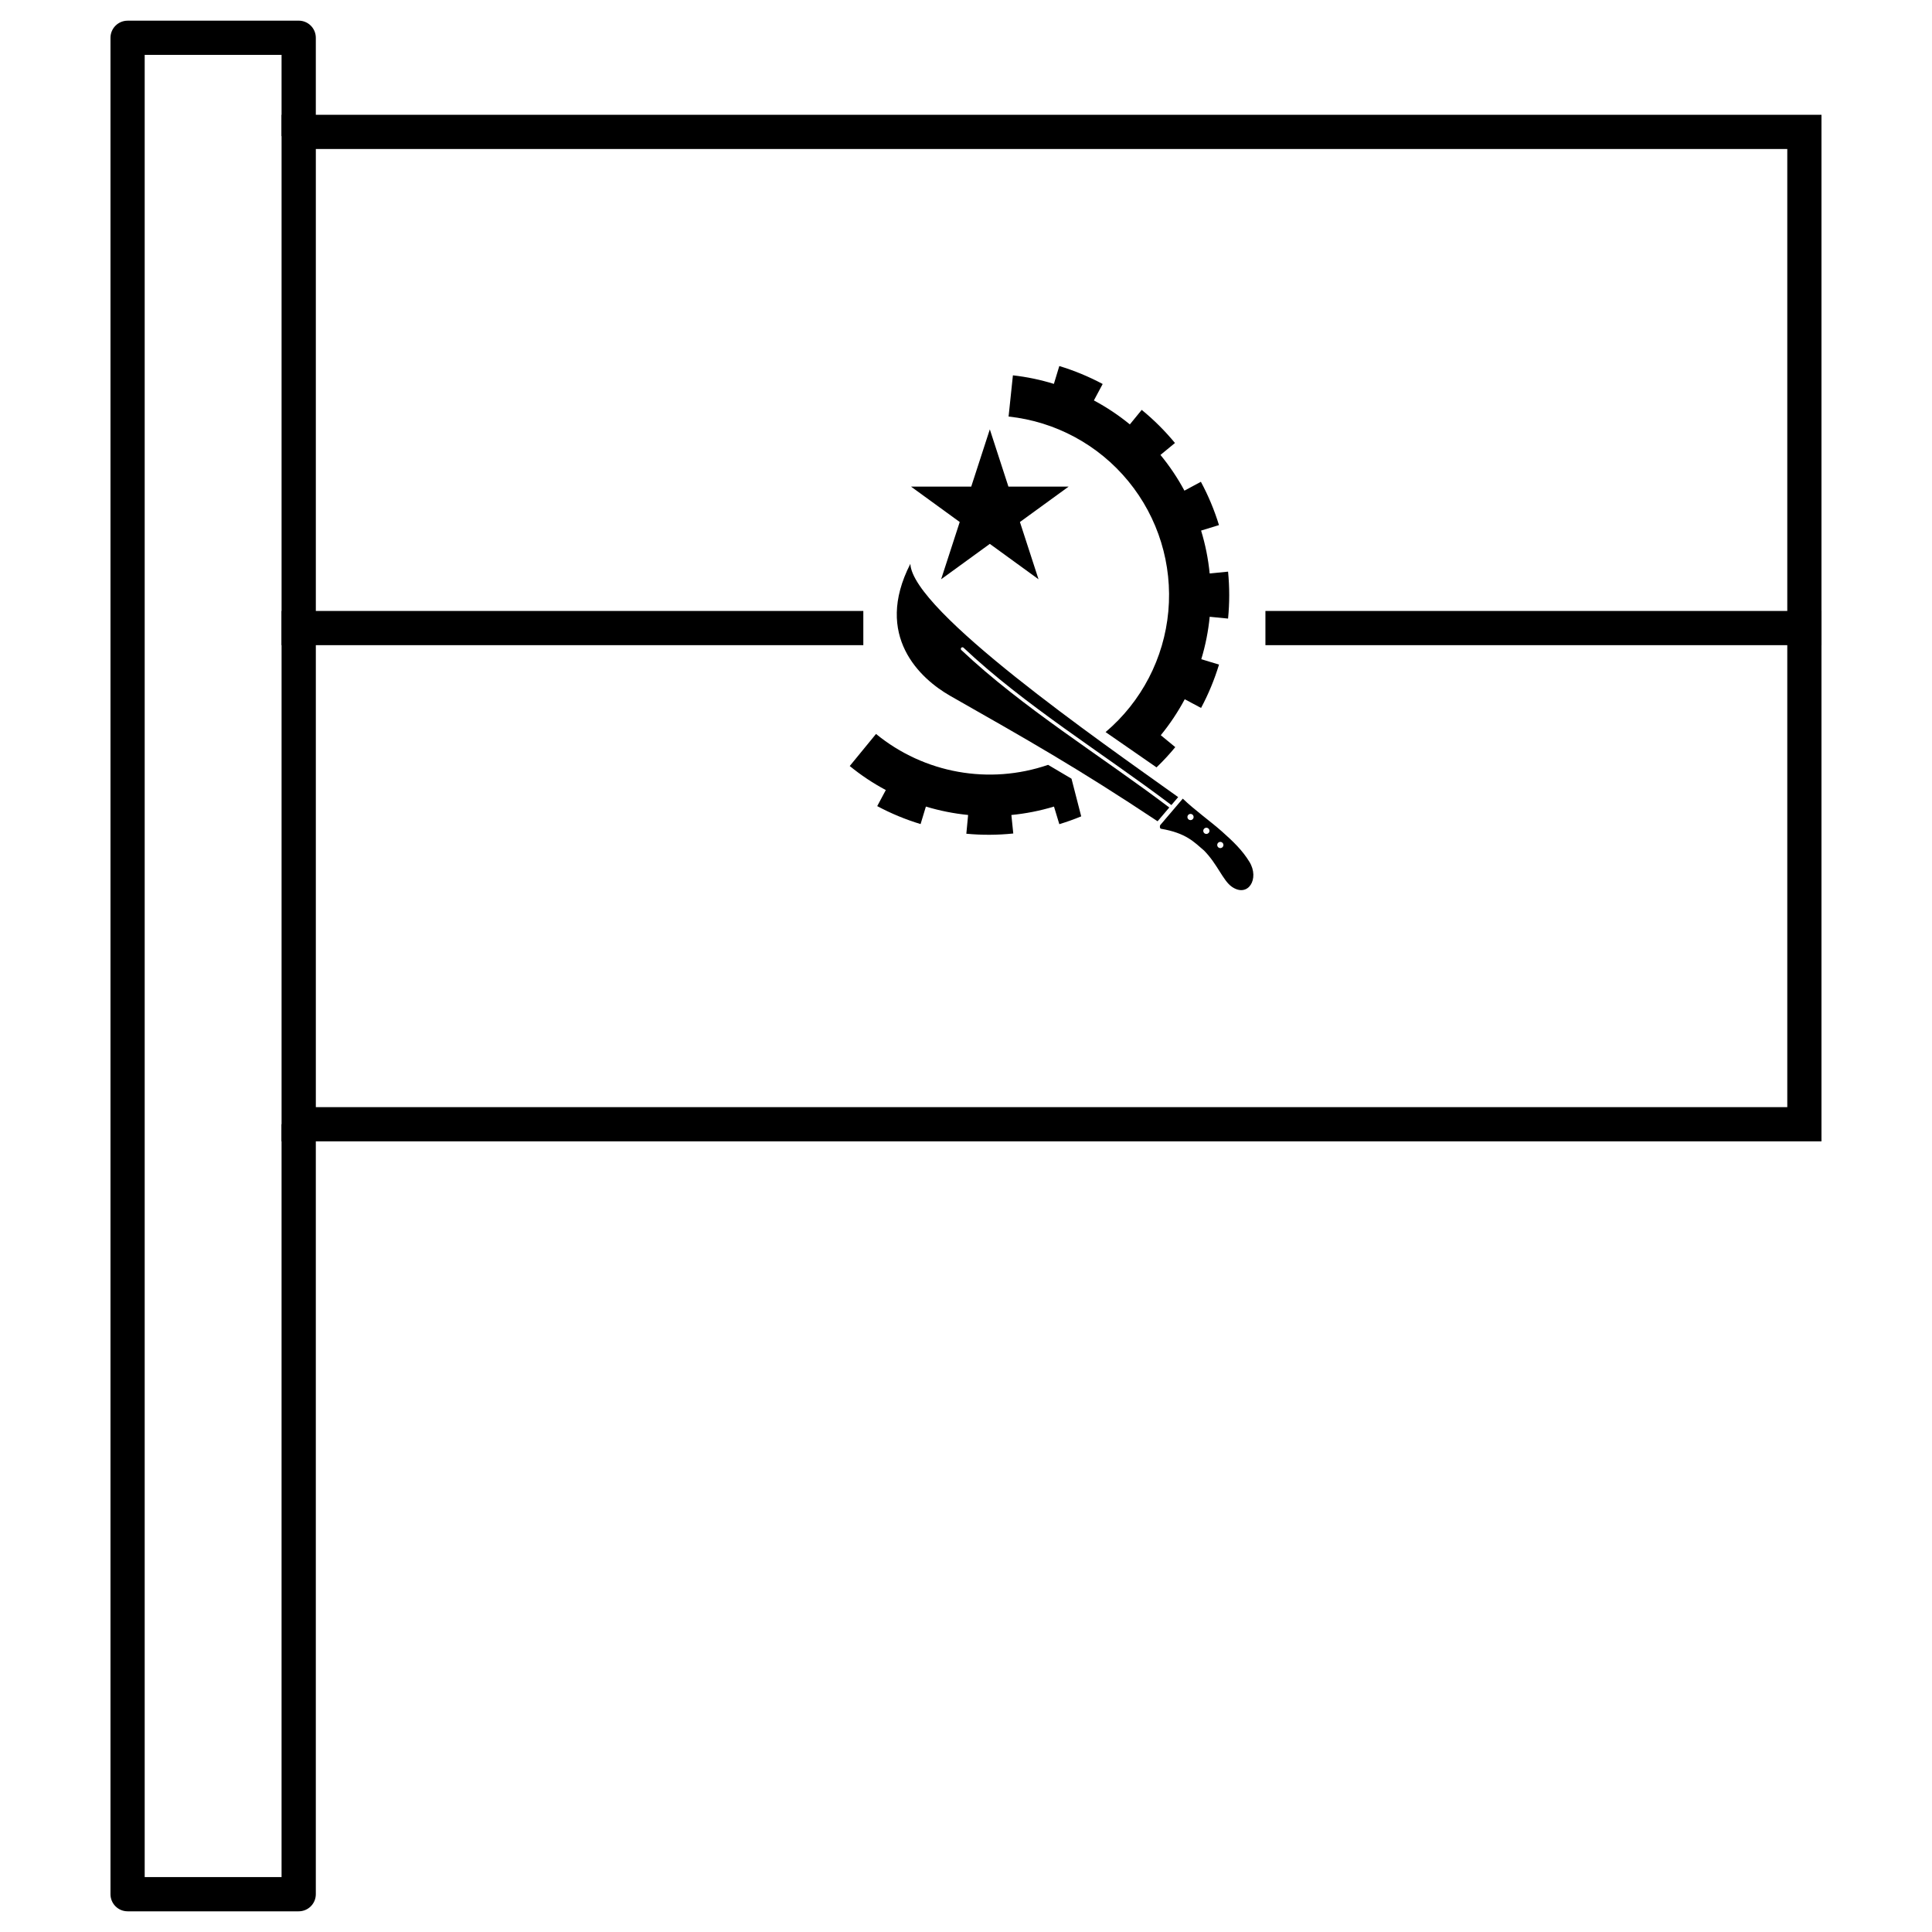
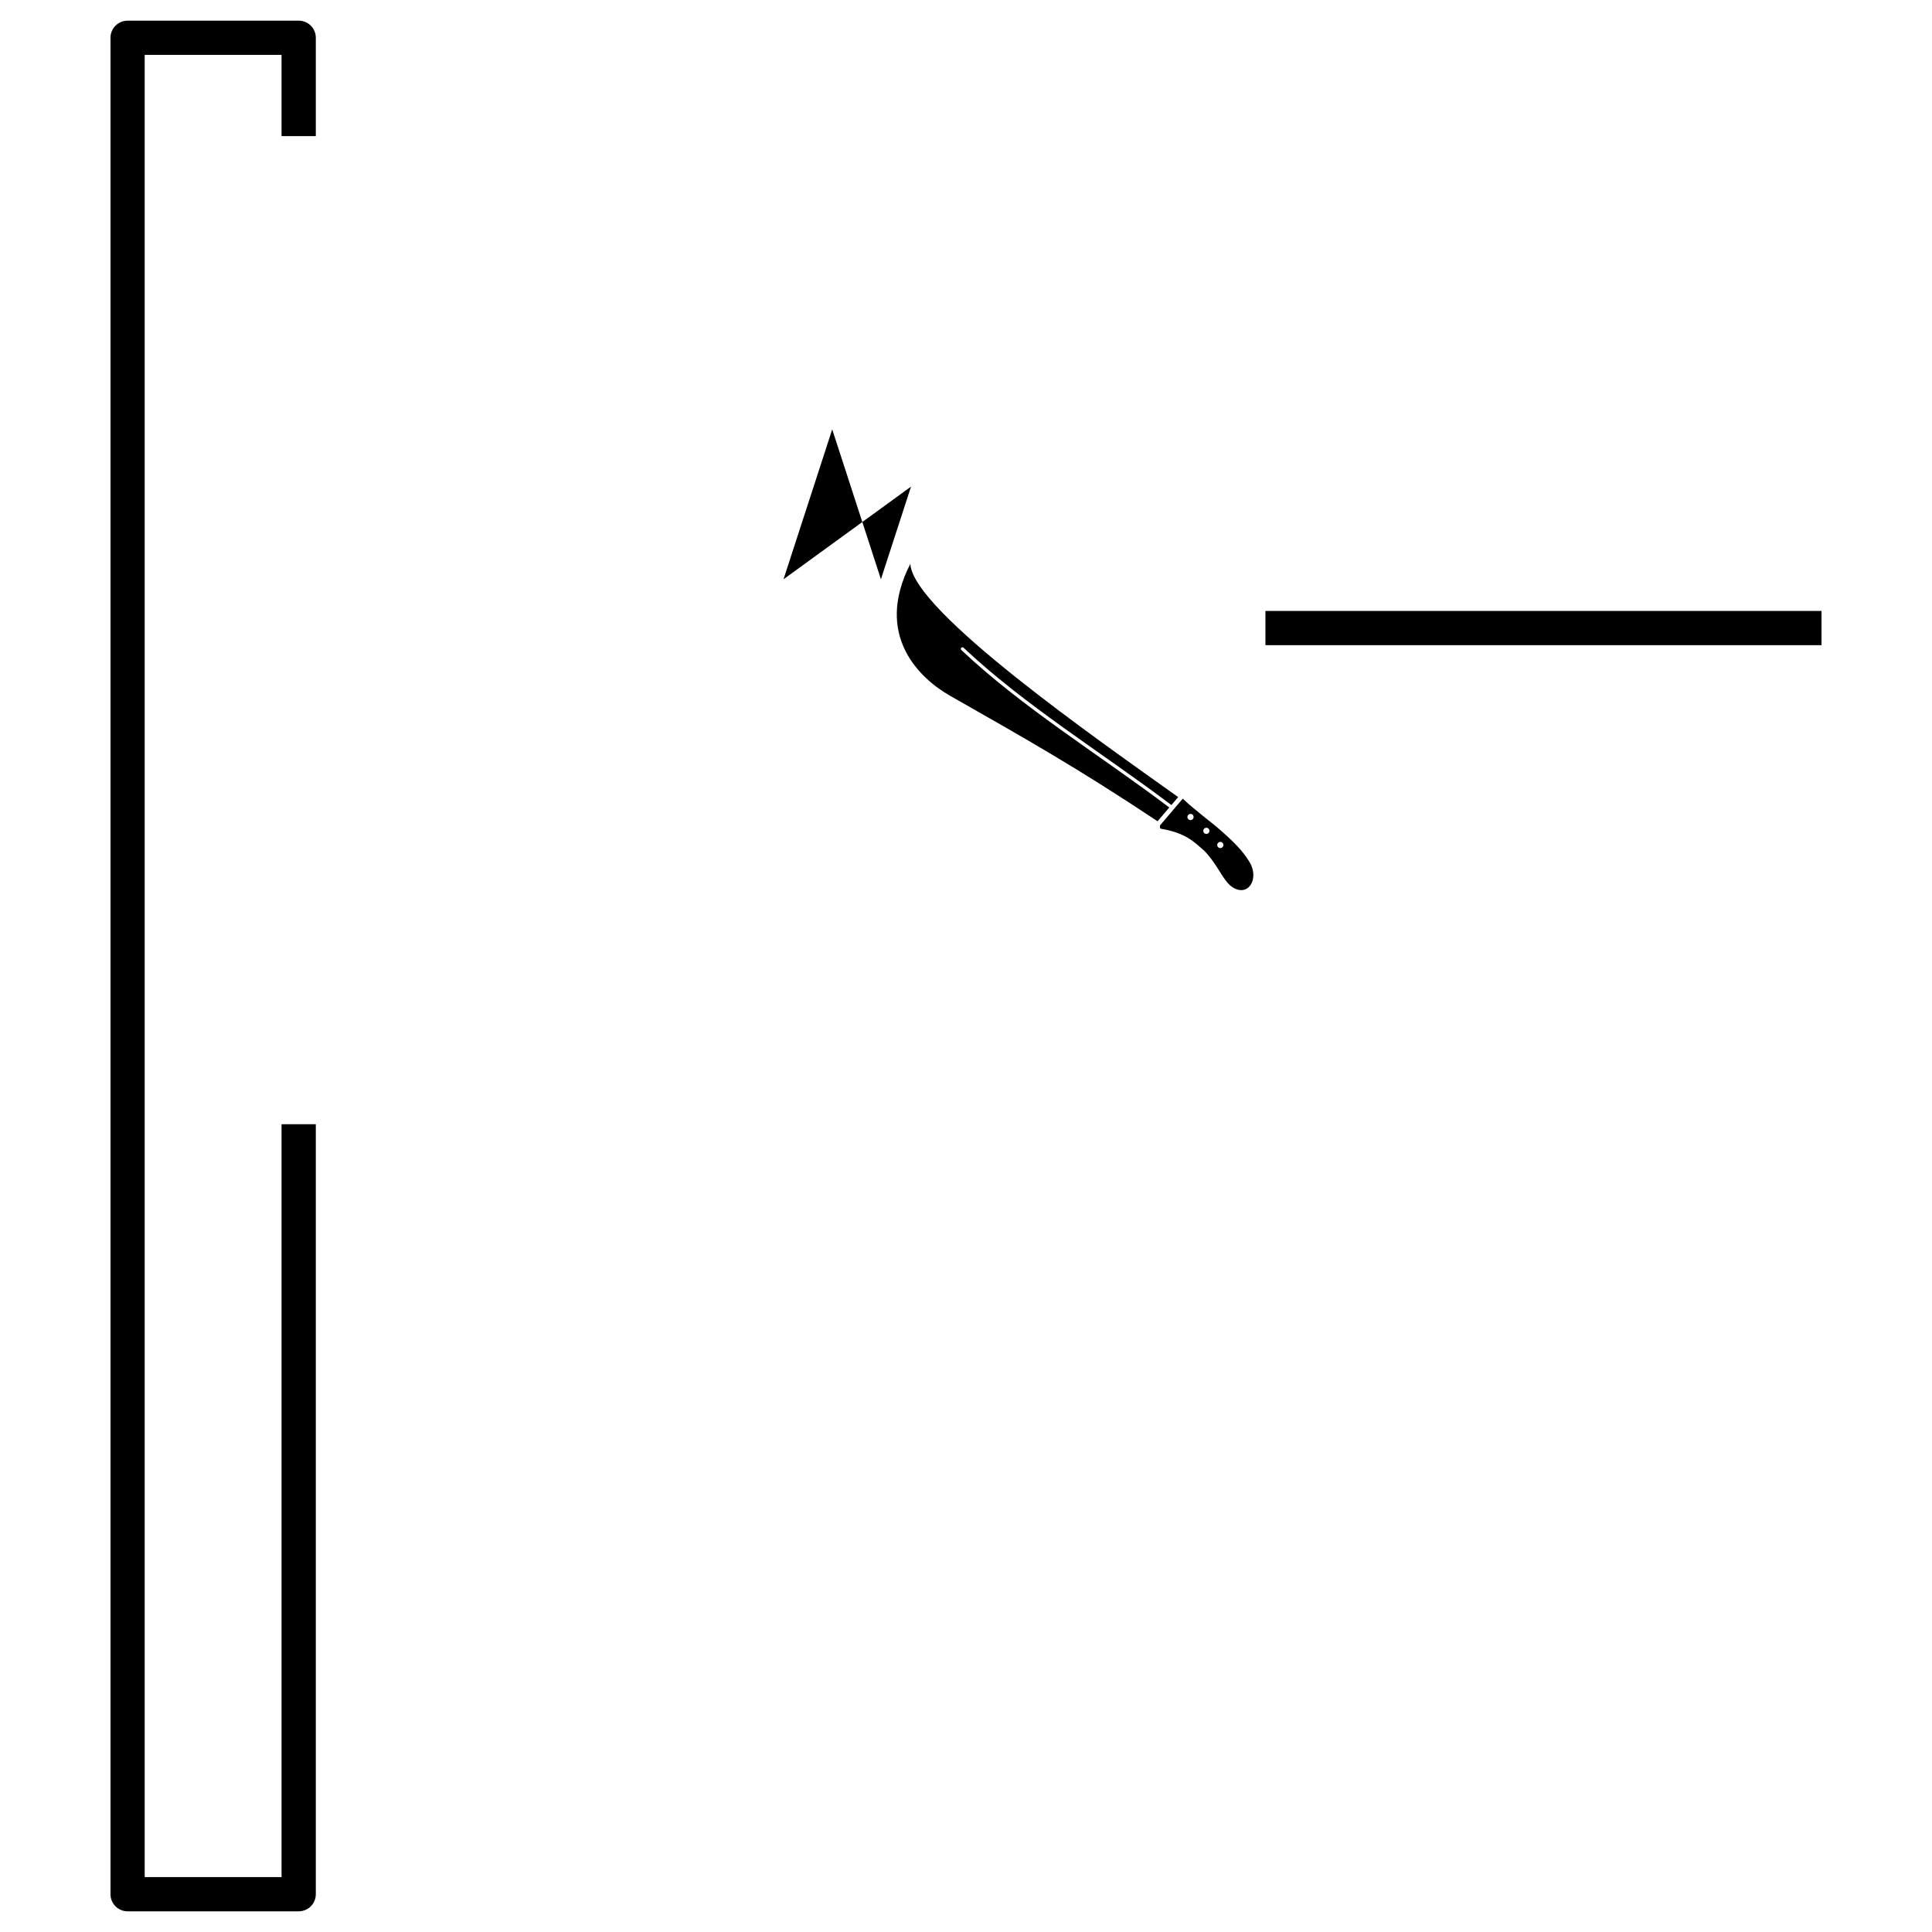
<svg xmlns="http://www.w3.org/2000/svg" fill="#000000" width="800px" height="800px" version="1.1" viewBox="144 144 512 512">
  <g>
-     <path d="m424.73 241-1.438 4.731v0.004c-3.539-1.098-7.176-1.855-10.859-2.266l-1.148 10.918 0.004 0.004c12.418 1.324 23.816 7.481 31.734 17.137 7.922 9.656 11.727 22.039 10.598 34.477-1.129 12.438-7.102 23.934-16.629 32.004l13.5 9.355c1.758-1.691 3.418-3.481 4.969-5.363l-3.844-3.164c2.422-2.961 4.551-6.156 6.352-9.531l4.324 2.309c1.957-3.664 3.551-7.516 4.758-11.492l-4.699-1.422c1.109-3.668 1.859-7.434 2.231-11.25l4.867 0.48c0.406-4.137 0.406-8.301 0-12.438l-4.875 0.48c-0.379-3.852-1.141-7.66-2.273-11.363l4.738-1.453c-1.219-3.973-2.824-7.816-4.793-11.477l-4.359 2.348h-0.004c-1.805-3.356-3.93-6.523-6.352-9.465l3.844-3.164c-2.641-3.207-5.594-6.148-8.809-8.777l-3.148 3.852v-0.004c-2.961-2.426-6.152-4.551-9.527-6.352l2.328-4.356c-3.664-1.957-7.516-3.551-11.492-4.758zm-48.578 97.508-6.961 8.492v0.004c2.969 2.43 6.172 4.562 9.559 6.367l-2.277 4.258c3.664 1.961 7.516 3.555 11.492 4.758l1.406-4.641v0.004c3.648 1.102 7.394 1.848 11.188 2.227l-0.469 4.969c4.137 0.391 8.305 0.371 12.438-0.062l-0.504-4.902c3.828-0.371 7.609-1.117 11.293-2.231l1.414 4.664c1.965-0.598 3.902-1.289 5.801-2.07l-2.574-9.984-6.195-3.664-0.004-0.004c-15.594 5.359-32.852 2.258-45.605-8.188z" />
-     <path d="m385.43 272.96h41.766l-33.789 24.551 12.906-39.723 12.906 39.723z" />
+     <path d="m385.43 272.96l-33.789 24.551 12.906-39.723 12.906 39.723z" />
    <path d="m457.45 355.65-5.93 6.957c-0.25 0.297-0.156 0.969 0.16 1.023 6.656 1.141 8.742 3.504 11.391 5.758 3.574 3.617 5.039 7.992 7.375 9.609 4.316 2.996 7.426-2.109 4.656-6.613-1.891-3.074-4.227-5.324-7.273-8.031-3.047-2.707-7.254-5.684-10.375-8.703zm2.051 4.047c0.453 0 0.816 0.367 0.816 0.82 0.004 0.449-0.363 0.816-0.816 0.82-0.219 0-0.426-0.086-0.582-0.242-0.152-0.152-0.238-0.363-0.238-0.578 0-0.453 0.367-0.82 0.82-0.82zm4.199 3.664c0.453 0 0.82 0.367 0.82 0.82 0 0.453-0.367 0.816-0.82 0.82-0.453 0-0.82-0.367-0.82-0.82 0-0.219 0.086-0.426 0.242-0.582 0.152-0.152 0.363-0.238 0.578-0.238zm3.695 3.75h0.004c0.215 0 0.426 0.086 0.578 0.242 0.156 0.152 0.242 0.359 0.242 0.578s-0.086 0.426-0.242 0.582c-0.152 0.152-0.363 0.238-0.578 0.238-0.453 0-0.82-0.367-0.82-0.82 0-0.453 0.367-0.82 0.82-0.82z" />
    <path d="m385.25 293.43c-9.766 19.062 2.613 30.457 10.586 34.988 20.293 11.539 33.758 19.145 54.934 33.227l3.106-3.652c-18.273-13.812-38.785-26.34-55.109-41.723-0.125-0.117-0.168-0.297-0.109-0.461 0.059-0.16 0.211-0.27 0.387-0.277 0.113-0.004 0.227 0.039 0.309 0.121 16.246 15.312 36.746 27.836 55.078 41.695l1.797-2.109c-20.898-14.938-70.363-49.289-70.977-61.805z" />
    <path d="m479.35 305.91v9.066h147.37v-9.066z" fill-rule="evenodd" />
-     <path d="m218.62 174.42h408.09v272.05h-408.09zm9.078 9.066v253.92h389.95v-253.92z" />
-     <path d="m218.62 305.91v9.066h154.17v-9.066z" fill-rule="evenodd" />
    <path d="m177.82 149.48c-1.207 0-2.359 0.477-3.211 1.328-0.852 0.852-1.332 2.008-1.328 3.211v491.96c-0.004 1.207 0.477 2.359 1.328 3.211 0.852 0.852 2.004 1.328 3.211 1.328h45.34-0.004c1.203 0 2.359-0.477 3.211-1.328 0.852-0.852 1.328-2.004 1.328-3.211v-204.05h-9.078v199.52h-36.273v-482.91h36.273v21.539h9.078v-26.066c0-1.203-0.477-2.359-1.328-3.211-0.852-0.852-2.008-1.328-3.211-1.328h-45.34z" />
  </g>
</svg>